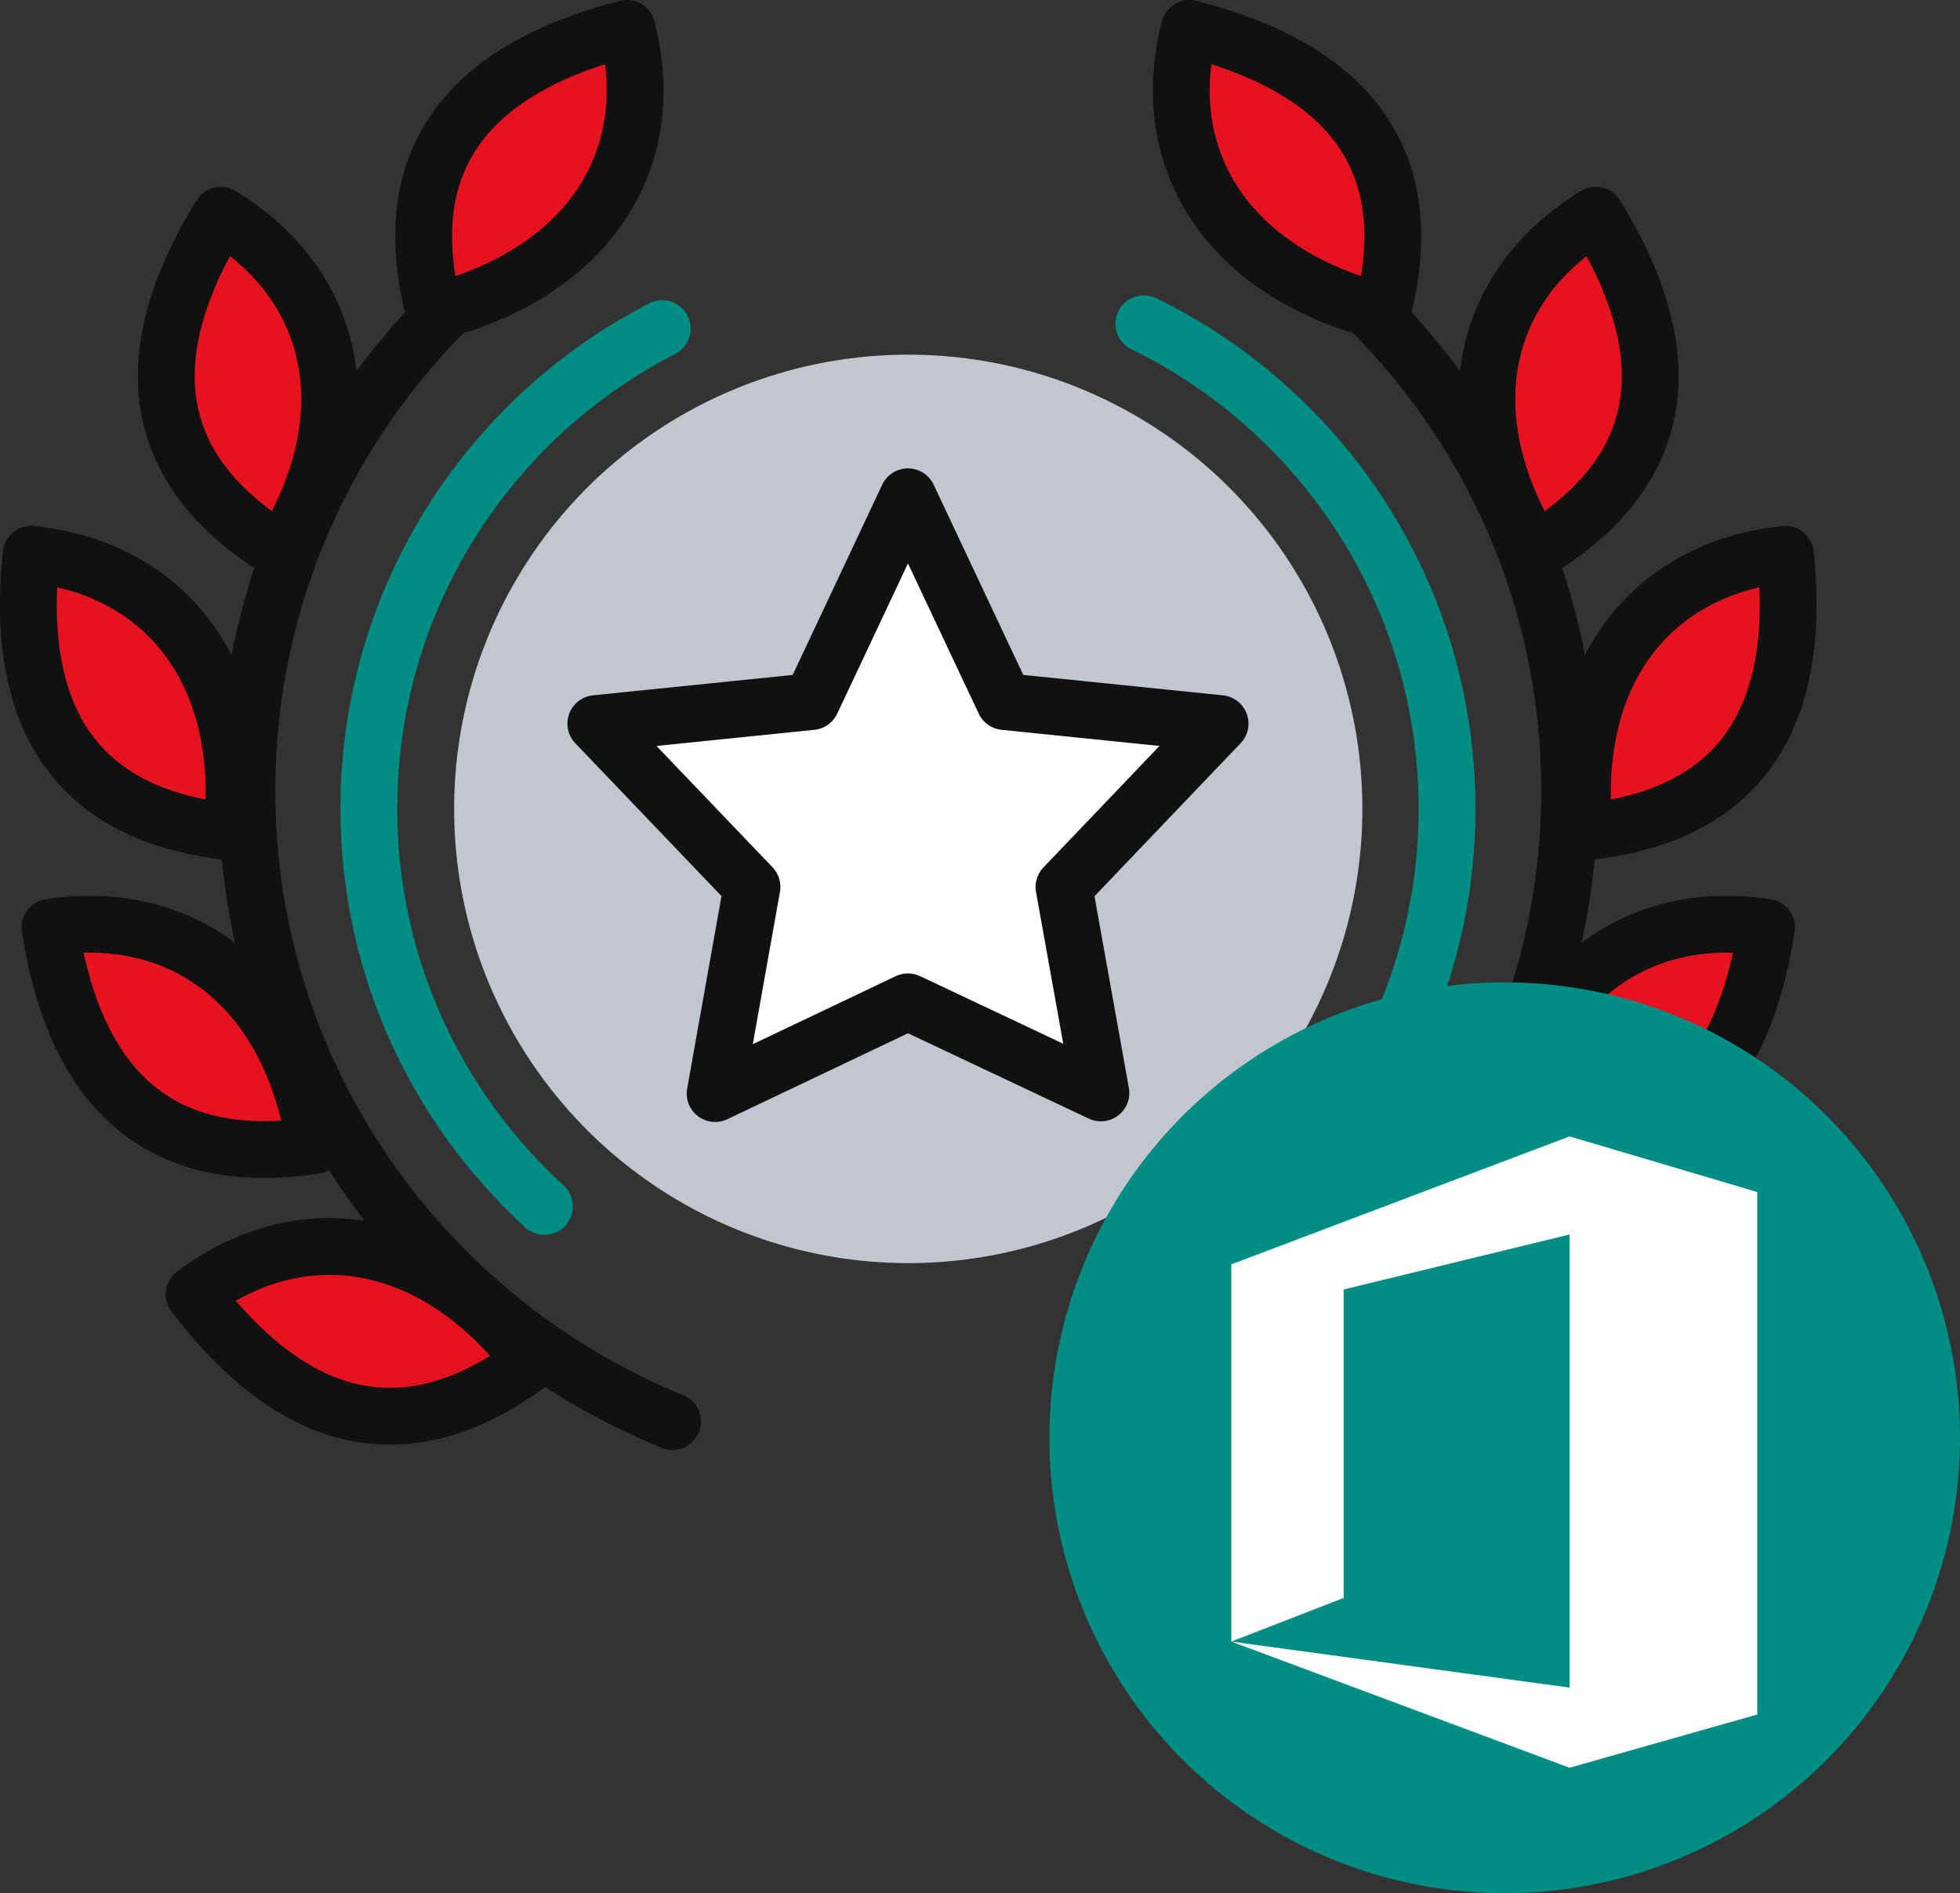
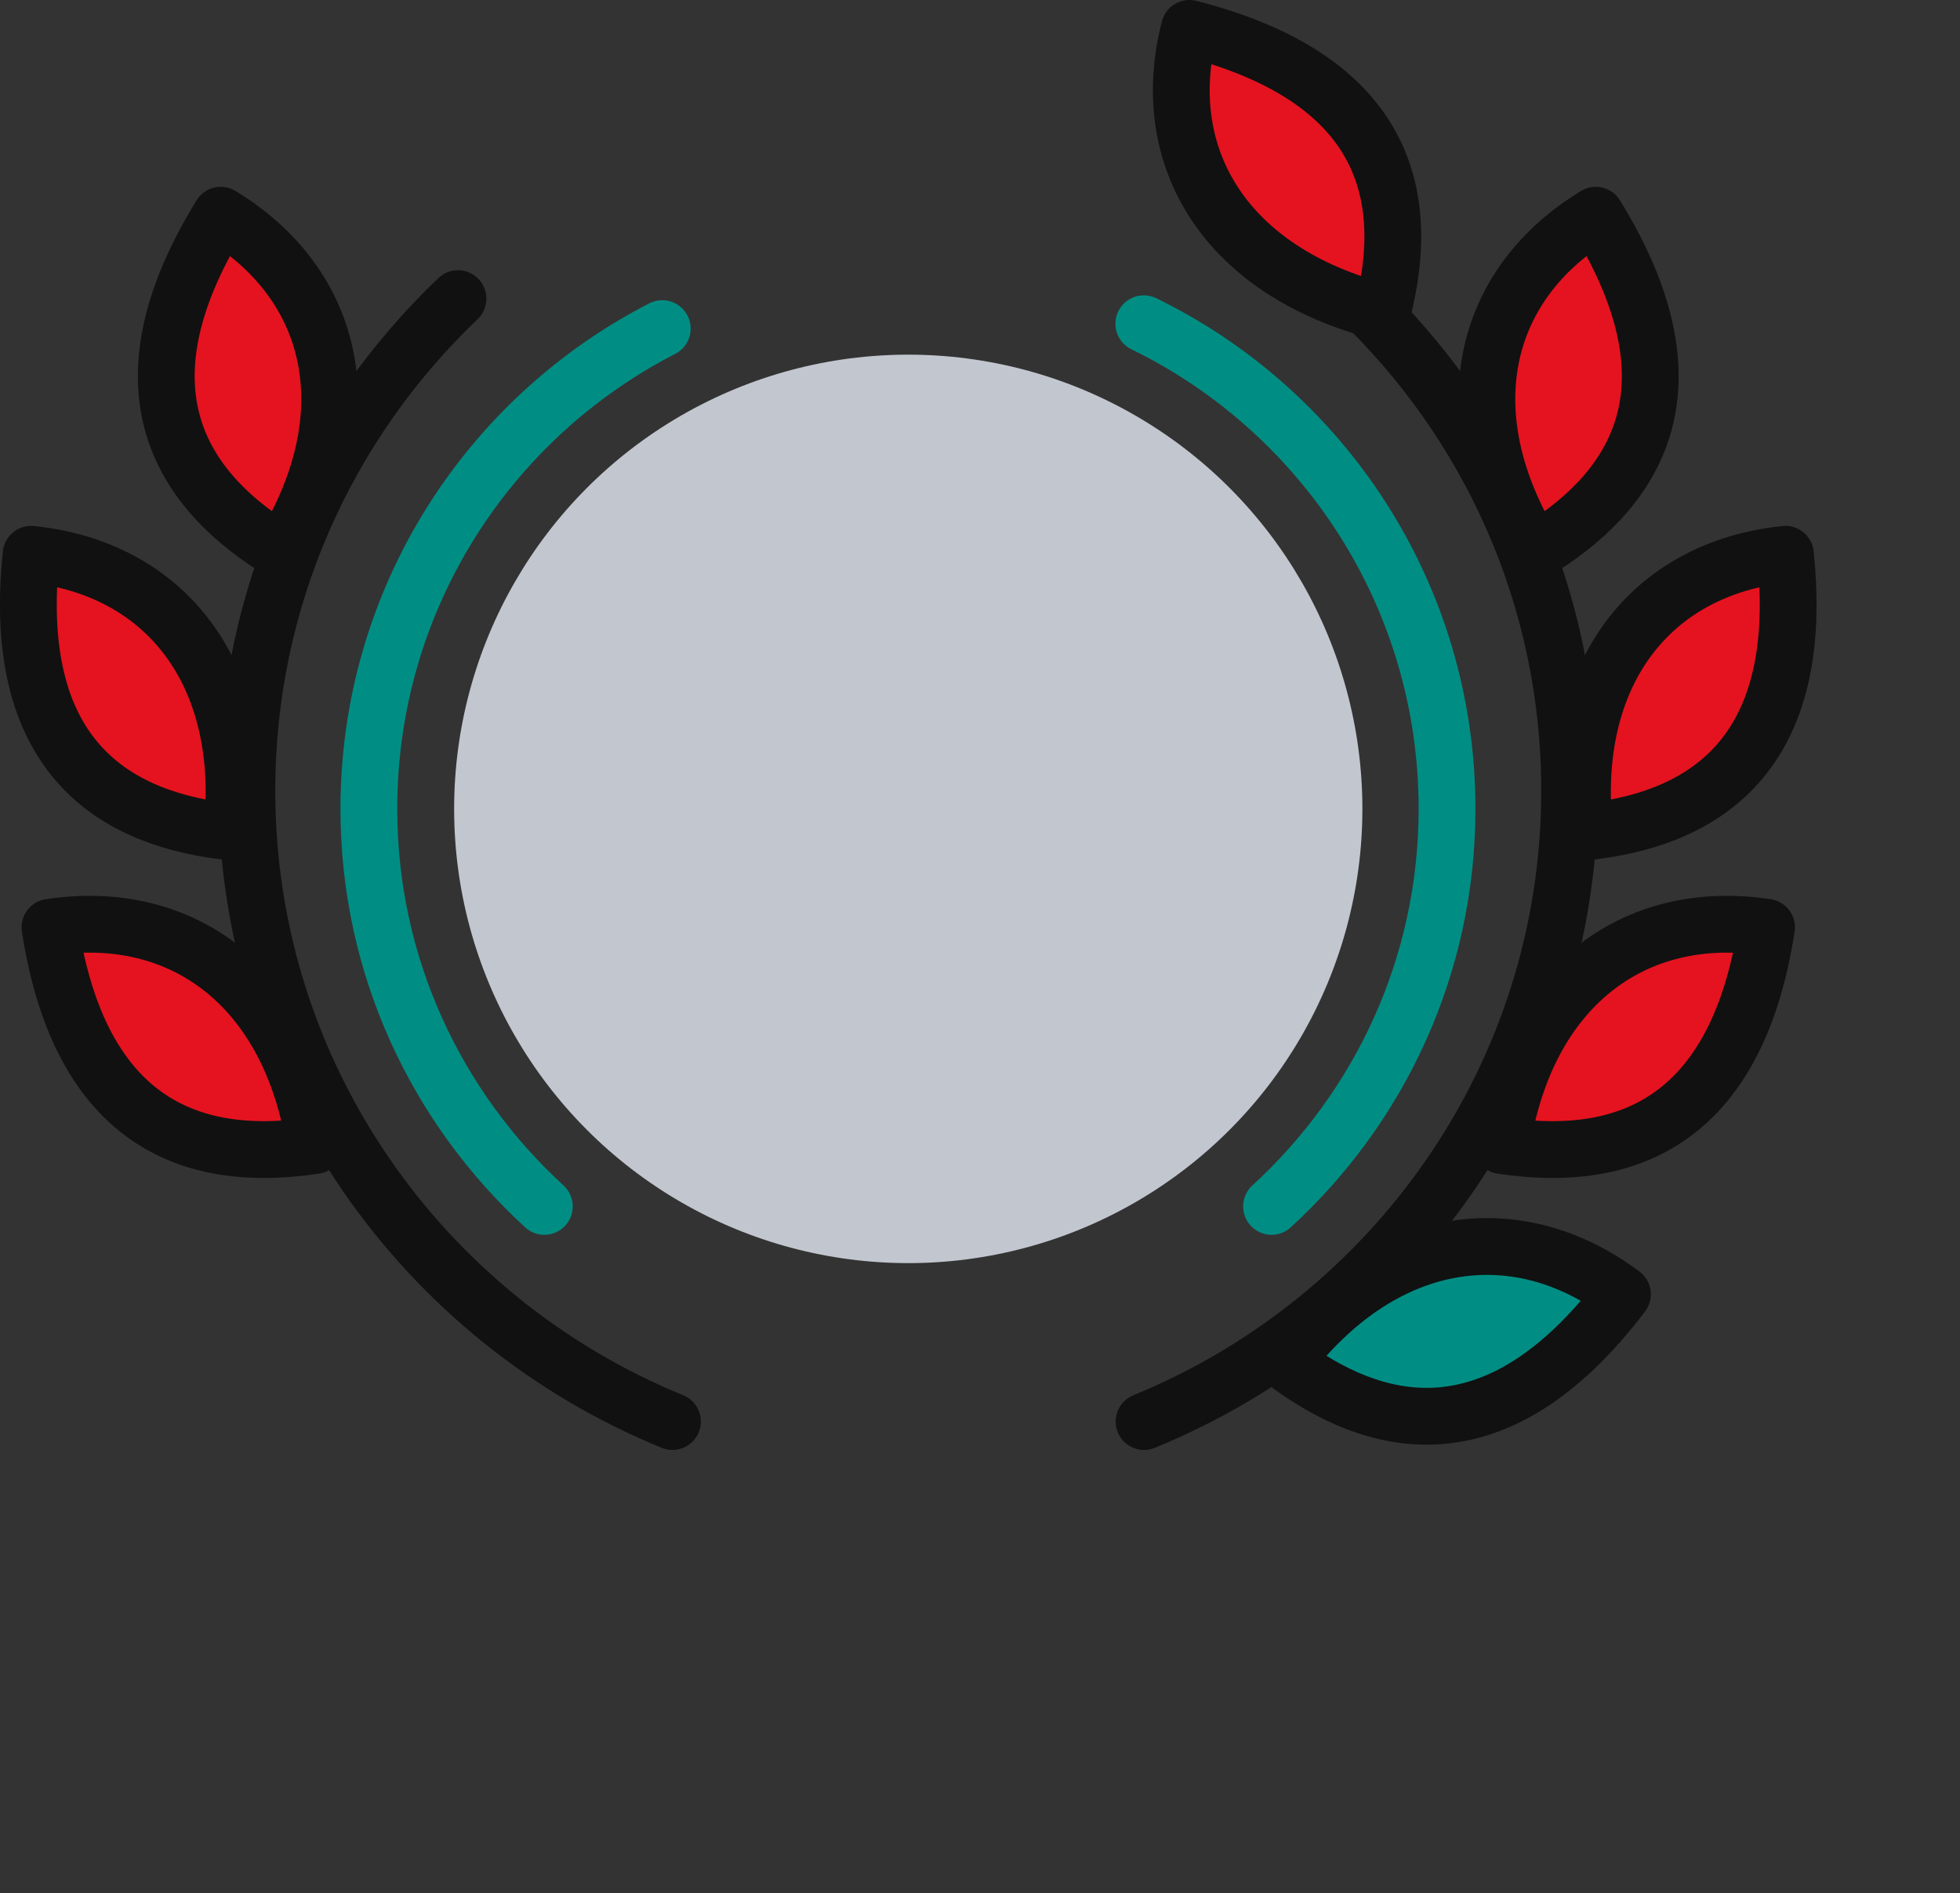
<svg xmlns="http://www.w3.org/2000/svg" id="Layer_2" data-name="Layer 2" viewBox="0 0 249.85 241.28">
  <rect x="0" y="0" width="249.85" height="241.28" fill="#333333" stroke="none" />
  <defs>
    <style>
      .cls-1, .cls-2 {
        fill: #008e84;
      }

      .cls-3, .cls-4 {
        fill: #fff;
      }

      .cls-5 {
        fill: #c2c6cf;
      }

      .cls-6 {
        fill: #e5131f;
      }

      .cls-6, .cls-4, .cls-2, .cls-7 {
        stroke: #111;
      }

      .cls-6, .cls-4, .cls-2, .cls-7, .cls-8 {
        stroke-linecap: round;
        stroke-linejoin: round;
        stroke-width: 7.24px;
      }

      .cls-7, .cls-8 {
        fill: none;
      }

      .cls-8 {
        stroke: #008e84;
      }
    </style>
  </defs>
  <g id="Layer_1-2" data-name="Layer 1">
    <g>
      <circle class="cls-5" cx="115.78" cy="103.09" r="57.89" />
      <path class="cls-7" d="m173.18,38.06c16.59,15.83,26.91,38.06,26.91,62.69,0,36.3-22.41,67.4-54.25,80.42" />
      <path class="cls-6" d="m191.41,145.99c13.73,2.08,29.67-1.12,33.78-27.81-17-2.57-30.69,7.7-33.78,27.81Z" />
      <path class="cls-2" d="m163.78,173.55c11.1,8.29,26.67,12.97,43.04-8.6-13.74-10.26-30.71-7.66-43.04,8.6Z" />
      <path class="cls-6" d="m201.99,106.04c13.82-1.43,28.43-8.54,25.6-35.4-17.09,1.77-27.73,15.16-25.6,35.4Z" />
      <path class="cls-6" d="m195.66,70.32c11.85-7.19,21.96-19.85,7.76-42.89-14.67,8.91-18.46,25.53-7.76,42.89Z" />
      <path class="cls-6" d="m176.22,39.76c3.44-13.36,1.79-29.42-24.6-36.14-4.25,16.53,4.72,31.09,24.6,36.14Z" />
      <path class="cls-7" d="m58.38,38.06c-16.59,15.83-26.91,38.06-26.91,62.69,0,36.3,22.41,67.4,54.25,80.42" />
      <path class="cls-6" d="m40.15,145.99c-13.73,2.08-29.67-1.12-33.78-27.81,17-2.57,30.69,7.7,33.78,27.81Z" />
-       <path class="cls-6" d="m67.78,173.55c-11.1,8.29-26.67,12.97-43.04-8.6,13.74-10.26,30.71-7.66,43.04,8.6Z" />
      <path class="cls-6" d="m29.57,106.04c-13.82-1.43-28.43-8.54-25.6-35.4,17.09,1.77,27.73,15.16,25.6,35.4Z" />
      <path class="cls-6" d="m35.9,70.32c-11.85-7.19-21.96-19.85-7.76-42.89,14.67,8.91,18.46,25.53,7.76,42.89Z" />
-       <path class="cls-6" d="m55.33,39.76c-3.44-13.36-1.79-29.42,24.59-36.14,4.26,16.53-4.71,31.09-24.59,36.14Z" />
      <path class="cls-8" d="m84.42,41.88c-22.21,11.4-37.4,34.52-37.4,61.21,0,20.08,8.66,38.09,22.37,50.66" />
      <path class="cls-8" d="m162.09,153.75c13.72-12.57,22.37-30.58,22.37-50.66,0-27.18-15.77-50.67-38.65-61.83" />
-       <polygon class="cls-4" points="115.74 63.31 128.04 89.41 155.53 92.22 135.63 113.05 140.34 139.29 115.74 127.68 91.16 139.37 95.86 113.03 75.95 92.22 103.45 89.41 115.74 63.31" />
      <g>
-         <circle class="cls-1" cx="191.81" cy="183.24" r="58.04" />
-         <polygon class="cls-3" points="200.08 144.83 156.96 161.14 156.96 209.21 171.28 203.65 171.28 164.34 200.08 157.33 200.08 215.08 156.96 209.21 200.08 225.29 224.01 218.51 224.01 151.92 200.08 144.83" />
-       </g>
+         </g>
    </g>
  </g>
</svg>